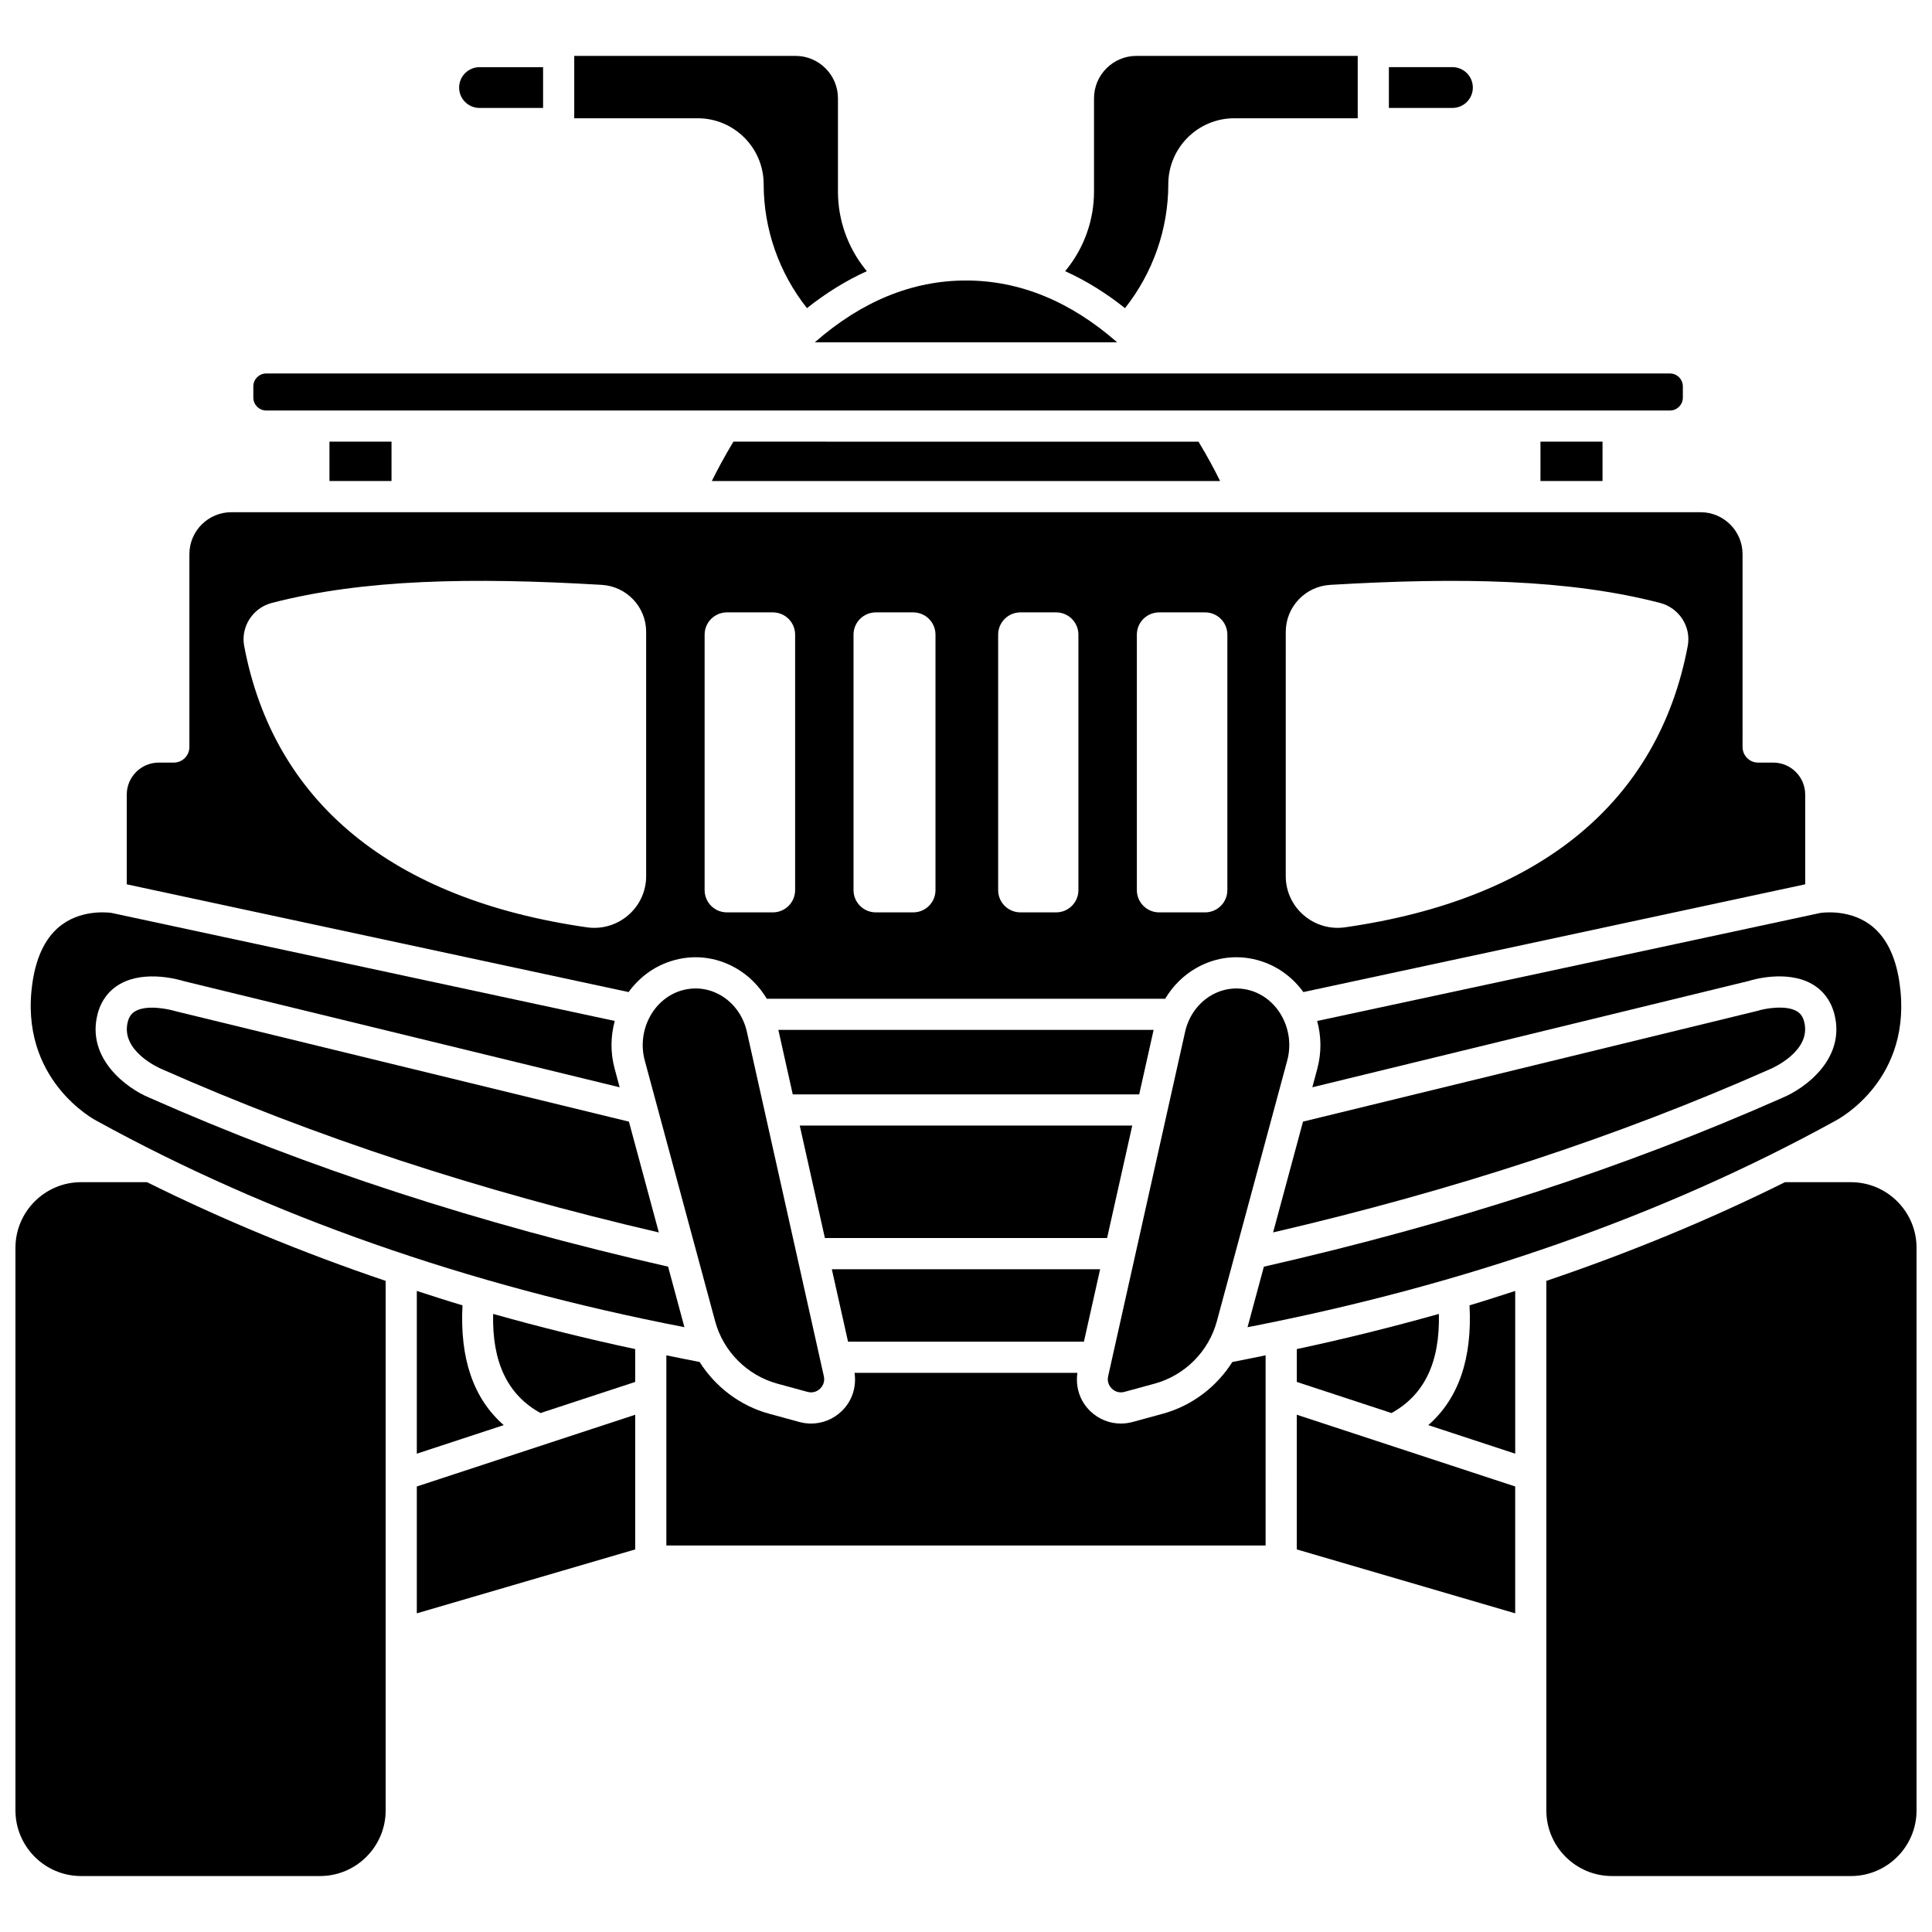
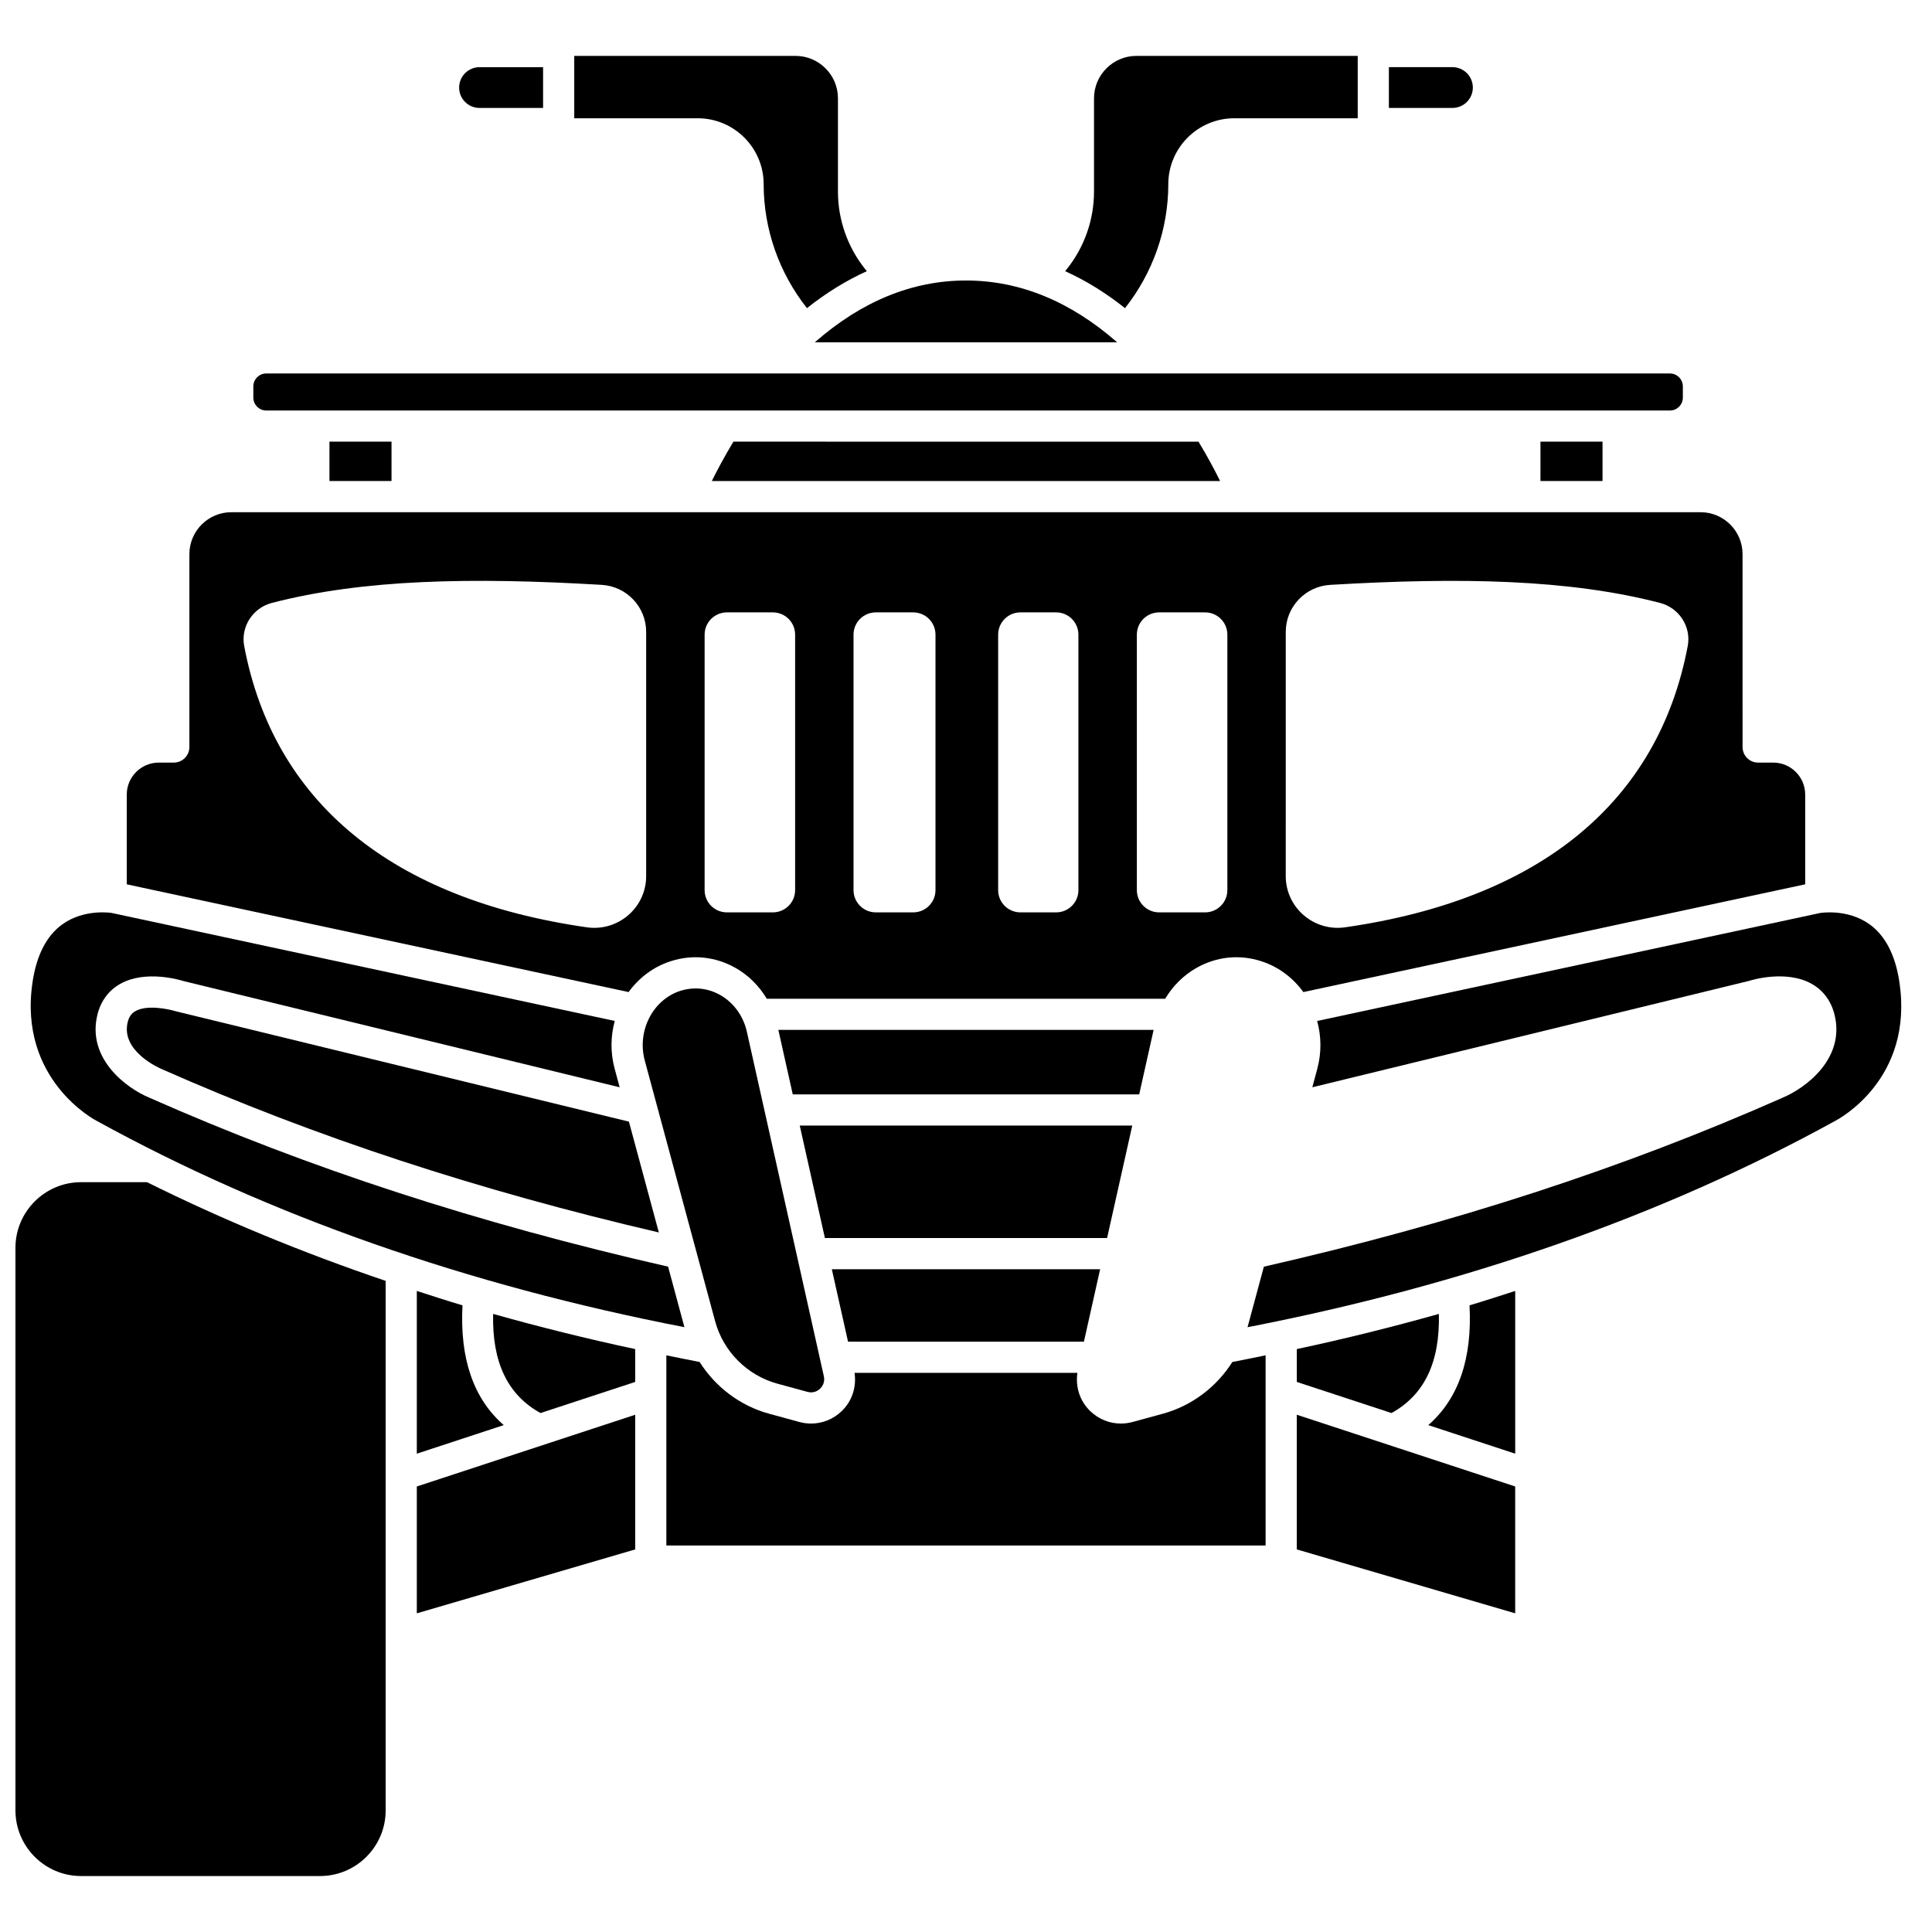
<svg xmlns="http://www.w3.org/2000/svg" width="800px" height="800px" version="1.1" viewBox="144 144 512 512">
  <defs>
    <clipPath id="b">
      <path d="m148.09 457h98.906v185h-98.906z" />
    </clipPath>
    <clipPath id="a">
      <path d="m553 457h98.902v185h-98.902z" />
    </clipPath>
  </defs>
  <path d="m440.05 234.71c-12.344-10.82-25.77-16.375-40.055-16.375s-27.711 5.551-40.055 16.375z" />
  <path d="m346.38 192.82c0 11.922 4.09 23.504 11.473 32.84 5.113-4.066 10.406-7.32 15.867-9.797l-0.43-0.531c-4.656-5.801-7.223-13.09-7.223-20.523v-24.758c0-6.195-5.043-11.238-11.238-11.238h-58.648v16.531h32.723c9.641 0 17.477 7.836 17.477 17.477z" />
  <path d="m453.61 192.82c0-9.637 7.84-17.477 17.477-17.477h32.723v-16.531h-58.648c-6.195 0-11.238 5.043-11.238 11.238v24.758c0 7.434-2.566 14.719-7.219 20.523l-0.43 0.531c5.461 2.473 10.754 5.731 15.863 9.801 7.383-9.336 11.473-20.918 11.473-32.844z" />
  <path d="m552.24 261.04h16.445v10.434h-16.445z" />
  <path d="m271.08 172.61h16.844v-10.809h-16.844c-2.981 0-5.406 2.426-5.406 5.406s2.43 5.402 5.406 5.402z" />
  <path d="m332.65 271.48h134.69c-1.363-2.777-3.281-6.402-5.723-10.434l-123.25-0.004c-2.438 4.035-4.359 7.66-5.723 10.438z" />
  <path d="m214.57 252.79h371.97c1.891 0 3.434-1.535 3.434-3.426v-2.961c0-1.891-1.539-3.434-3.434-3.434h-371.97c-1.891 0-3.434 1.539-3.434 3.434v2.961c0.008 1.891 1.543 3.426 3.434 3.426z" />
  <path d="m534.32 167.2c0-2.981-2.426-5.406-5.406-5.406h-16.844v10.809h16.844c2.984 0.004 5.406-2.422 5.406-5.402z" />
  <path d="m431.25 499.56 4.297-19.203h-71.105l4.297 19.203z" />
  <path d="m512.76 518.47c8.711-4.801 12.859-13.422 12.559-26.27-12.285 3.453-24.82 6.586-37.652 9.32v8.707z" />
  <path d="m444.06 442.29h-88.117l6.664 29.801h74.785z" />
-   <path d="m613.11 427.32c0.523-0.223 10.969-4.734 9.031-12.477-0.352-1.422-0.996-2.32-2.078-2.922-2.863-1.594-8.184-0.715-10.32-0.031l-120.43 29.348-7.926 29.367c48.004-11.176 91.199-25.336 131.72-43.285z" />
  <path d="m493.11 427.2-1.332 4.941 115.74-28.195c0.738-0.25 9.852-2.984 16.574 0.773 3.062 1.711 5.16 4.523 6.066 8.133 2.934 11.719-7.738 19.559-13.789 22.07-42.133 18.66-87.164 33.309-137.43 44.762l-4.328 16.039c57.578-11.168 109.96-29.48 155.68-54.645 0.965-0.5 20.891-11.059 17.078-36.762-1.07-7.223-3.762-12.41-7.996-15.418-5.844-4.156-12.969-2.953-13.043-2.941l-133.27 28.613c1.086 3.984 1.207 8.316 0.043 12.629z" />
  <path d="m449.72 416.93h-99.449l3.82 17.098h91.809z" />
  <path d="m350.03 510.69 7.965 2.172c1.723 0.473 2.906-0.434 3.336-0.844 0.43-0.414 1.387-1.551 1-3.297l-20.398-91.285c-0.93-4.168-3.496-7.711-7.035-9.73-2.051-1.164-4.293-1.758-6.555-1.758-1.375 0-2.754 0.219-4.106 0.656-7.269 2.375-11.469 10.645-9.367 18.441l18.645 69.078c2.16 8.027 8.492 14.375 16.516 16.566z" />
  <path d="m190.52 411.98c-1.973-0.602-7.551-1.75-10.605-0.039-1.074 0.602-1.715 1.5-2.066 2.91-1.938 7.742 8.508 12.258 8.949 12.441 40.602 17.977 83.797 32.145 131.8 43.324l-7.926-29.367z" />
-   <path d="m442 512.86 7.965-2.172c8.023-2.188 14.355-8.535 16.52-16.562l18.645-69.078c2.102-7.797-2.098-16.066-9.363-18.441-1.355-0.438-2.734-0.656-4.109-0.656-2.262 0-4.5 0.594-6.555 1.758-3.539 2.019-6.109 5.566-7.035 9.73l-20.398 91.285c-0.387 1.742 0.57 2.883 1 3.297 0.426 0.406 1.59 1.312 3.332 0.84z" />
  <g clip-path="url(#b)">
    <path d="m165.49 457.29c-9.59 0-17.395 7.805-17.395 17.395v149.09c0 9.59 7.805 17.395 17.395 17.395h63.32c9.59 0 17.395-7.805 17.395-17.395l-0.004-140.33c-22.133-7.5-43.254-16.223-63.242-26.156z" />
  </g>
  <path d="m169.57 441.01c45.848 25.223 98.23 43.543 155.81 54.707l-4.328-16.039c-50.262-11.453-95.289-26.098-137.52-44.801-5.961-2.469-16.629-10.309-13.699-22.031 0.898-3.606 3.004-6.418 6.066-8.129 6.719-3.75 15.832-1.012 16.848-0.695l115.47 28.121-1.332-4.945c-1.164-4.312-1.051-8.648 0.031-12.637l-133.36-28.629c-0.012 0.004-7.18-1.18-13.012 3.012-4.199 3.019-6.863 8.188-7.926 15.371-3.84 25.891 16.742 36.59 16.945 36.695z" />
  <path d="m287.24 518.47 25.094-8.242v-8.707c-12.832-2.734-25.363-5.867-37.652-9.32-0.301 12.844 3.856 21.465 12.559 26.27z" />
  <path d="m254.46 486.11v43.129l23.035-7.57c-8.02-6.996-11.68-17.629-10.93-31.742-4.086-1.211-8.09-2.523-12.105-3.816z" />
  <path d="m254.46 571.55 57.875-16.938v-35.691l-57.875 19.012z" />
  <path d="m452.14 518.66-7.965 2.172c-1.039 0.281-2.094 0.426-3.133 0.426-2.973 0-5.852-1.133-8.078-3.262-2.789-2.664-3.988-6.414-3.441-10.18h-59.059c0.551 3.766-0.652 7.516-3.441 10.18-2.231 2.133-5.106 3.262-8.078 3.262-1.039 0-2.094-0.141-3.133-0.426l-7.965-2.172c-7.731-2.109-14.25-7.106-18.445-13.719-2.965-0.551-5.871-1.18-8.812-1.766v50.402h158.81l-0.004-50.402c-2.941 0.586-5.848 1.219-8.812 1.766-4.188 6.609-10.711 11.609-18.441 13.719z" />
  <path d="m522.51 521.67 23.035 7.57v-43.129c-4.019 1.293-8.02 2.606-12.105 3.816 0.746 14.117-2.914 24.746-10.93 31.742z" />
  <path d="m487.66 554.61 57.879 16.938v-33.617l-57.879-19.012z" />
  <g clip-path="url(#a)">
-     <path d="m634.51 457.29h-17.473c-19.969 9.934-41.09 18.652-63.242 26.156v140.33c0 9.59 7.805 17.395 17.395 17.395h63.32c9.59 0 17.395-7.805 17.395-17.395v-149.09c0-9.59-7.805-17.395-17.395-17.395z" />
-   </g>
+     </g>
  <path d="m321.66 398.76c5.809-1.91 11.961-1.273 17.312 1.777 3.406 1.941 6.223 4.766 8.234 8.141h105.58c2.012-3.375 4.828-6.199 8.234-8.141 5.348-3.047 11.496-3.688 17.312-1.777 4.617 1.508 8.375 4.438 11.074 8.148l132.99-28.555v-23.777c0-4.68-3.805-8.48-8.477-8.48h-3.992c-2.281 0-4.129-1.848-4.129-4.129l-0.004-51.109c0-6.129-4.988-11.117-11.117-11.117h-389.37c-6.129 0-11.117 4.988-11.117 11.117v51.109c0 2.285-1.852 4.129-4.129 4.129h-3.992c-4.676 0-8.477 3.805-8.477 8.48v23.777l132.99 28.555c2.699-3.715 6.453-6.644 11.074-8.148zm163.08-87.324c0-6.602 5.184-12.055 11.777-12.441 34.547-2.039 63.223-1.492 87.426 4.789 5.043 1.309 8.297 6.305 7.324 11.422-7.816 41.328-39.105 67.113-90.793 74.539-8.281 1.188-15.738-5.199-15.738-13.566zm-39.461 0.75c0-3.258 2.641-5.898 5.898-5.898h12.188c3.258 0 5.898 2.641 5.898 5.898v67.703c0 3.258-2.641 5.898-5.898 5.898h-12.188c-3.258 0-5.898-2.641-5.898-5.898zm-36.758 0c0-3.258 2.641-5.898 5.898-5.898h9.473c3.258 0 5.898 2.641 5.898 5.898v67.703c0 3.258-2.641 5.898-5.898 5.898h-9.473c-3.258 0-5.898-2.641-5.898-5.898zm-38.328 0c0-3.258 2.641-5.898 5.898-5.898h9.926c3.258 0 5.898 2.641 5.898 5.898v67.703c0 3.258-2.641 5.898-5.898 5.898h-9.926c-3.258 0-5.898-2.641-5.898-5.898zm-39.461 0c0-3.258 2.641-5.898 5.898-5.898h12.188c3.258 0 5.898 2.641 5.898 5.898v67.703c0 3.258-2.641 5.898-5.898 5.898h-12.188c-3.258 0-5.898-2.641-5.898-5.898zm-31.227 77.559c-51.691-7.426-82.977-33.211-90.793-74.539-0.965-5.117 2.289-10.113 7.324-11.422 24.203-6.281 52.879-6.836 87.426-4.789 6.59 0.387 11.777 5.84 11.777 12.441v64.742c0.004 8.367-7.449 14.758-15.734 13.566z" />
  <path d="m231.31 261.04h16.445v10.434h-16.445z" />
</svg>